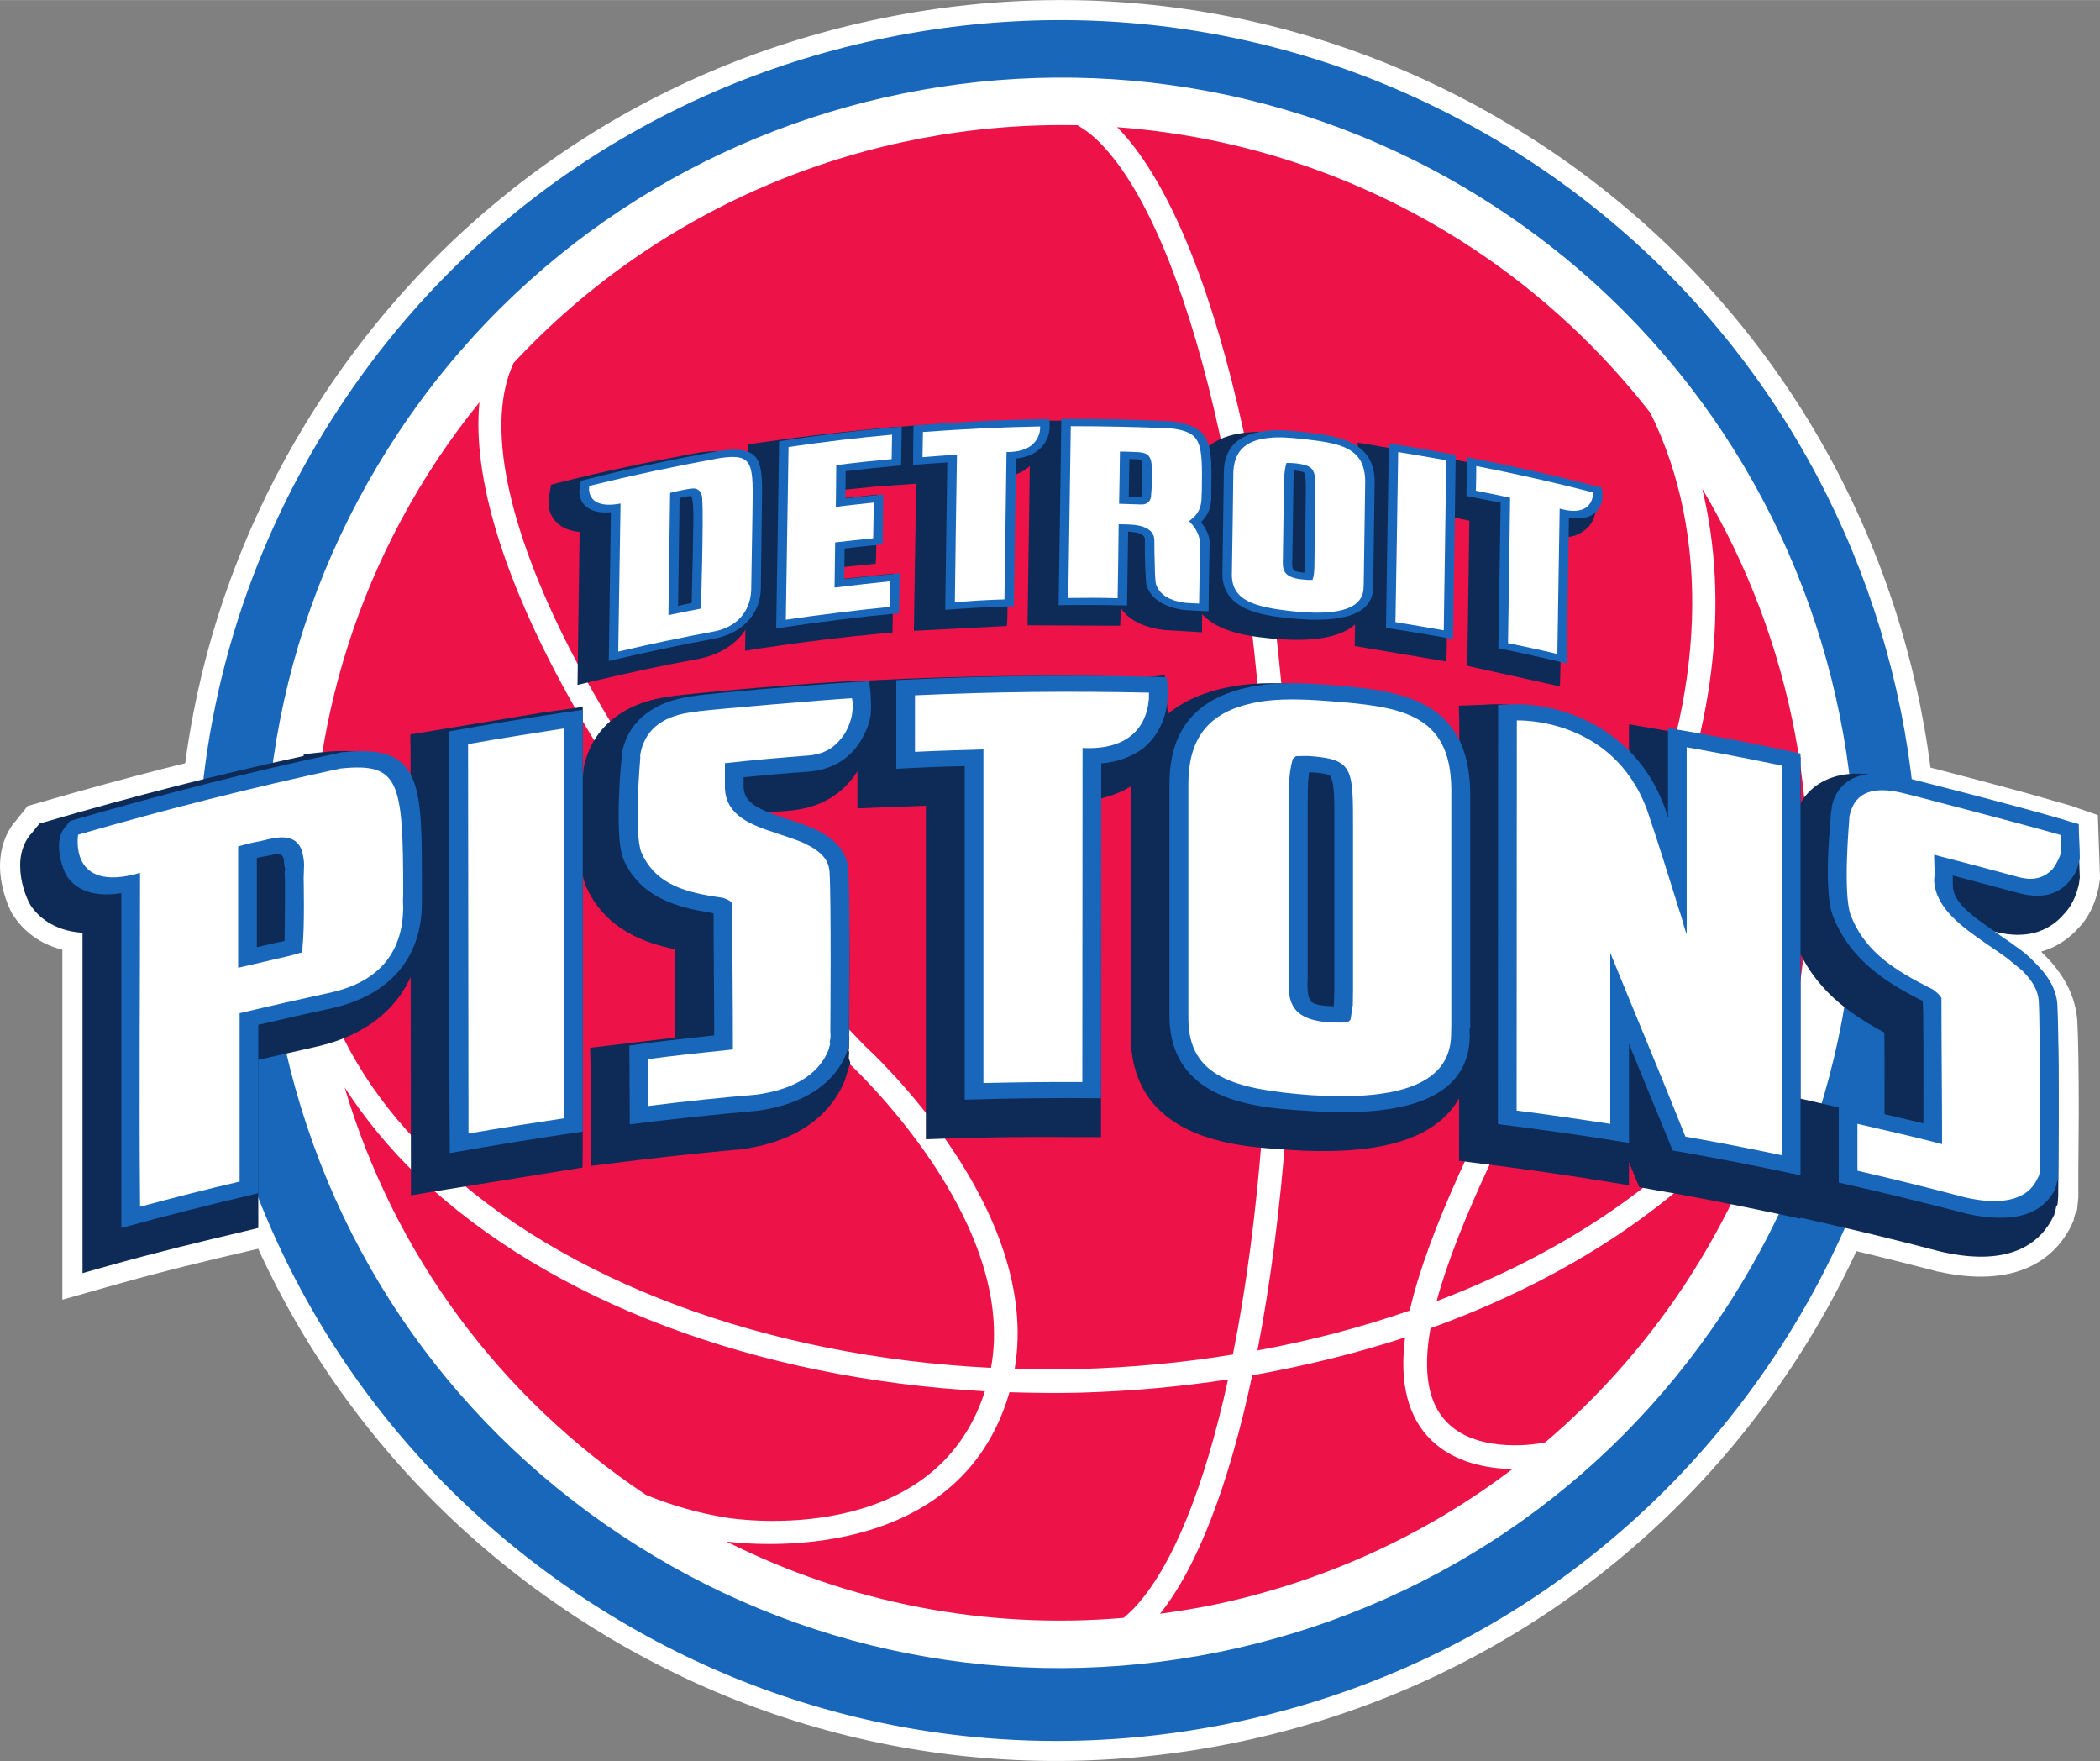
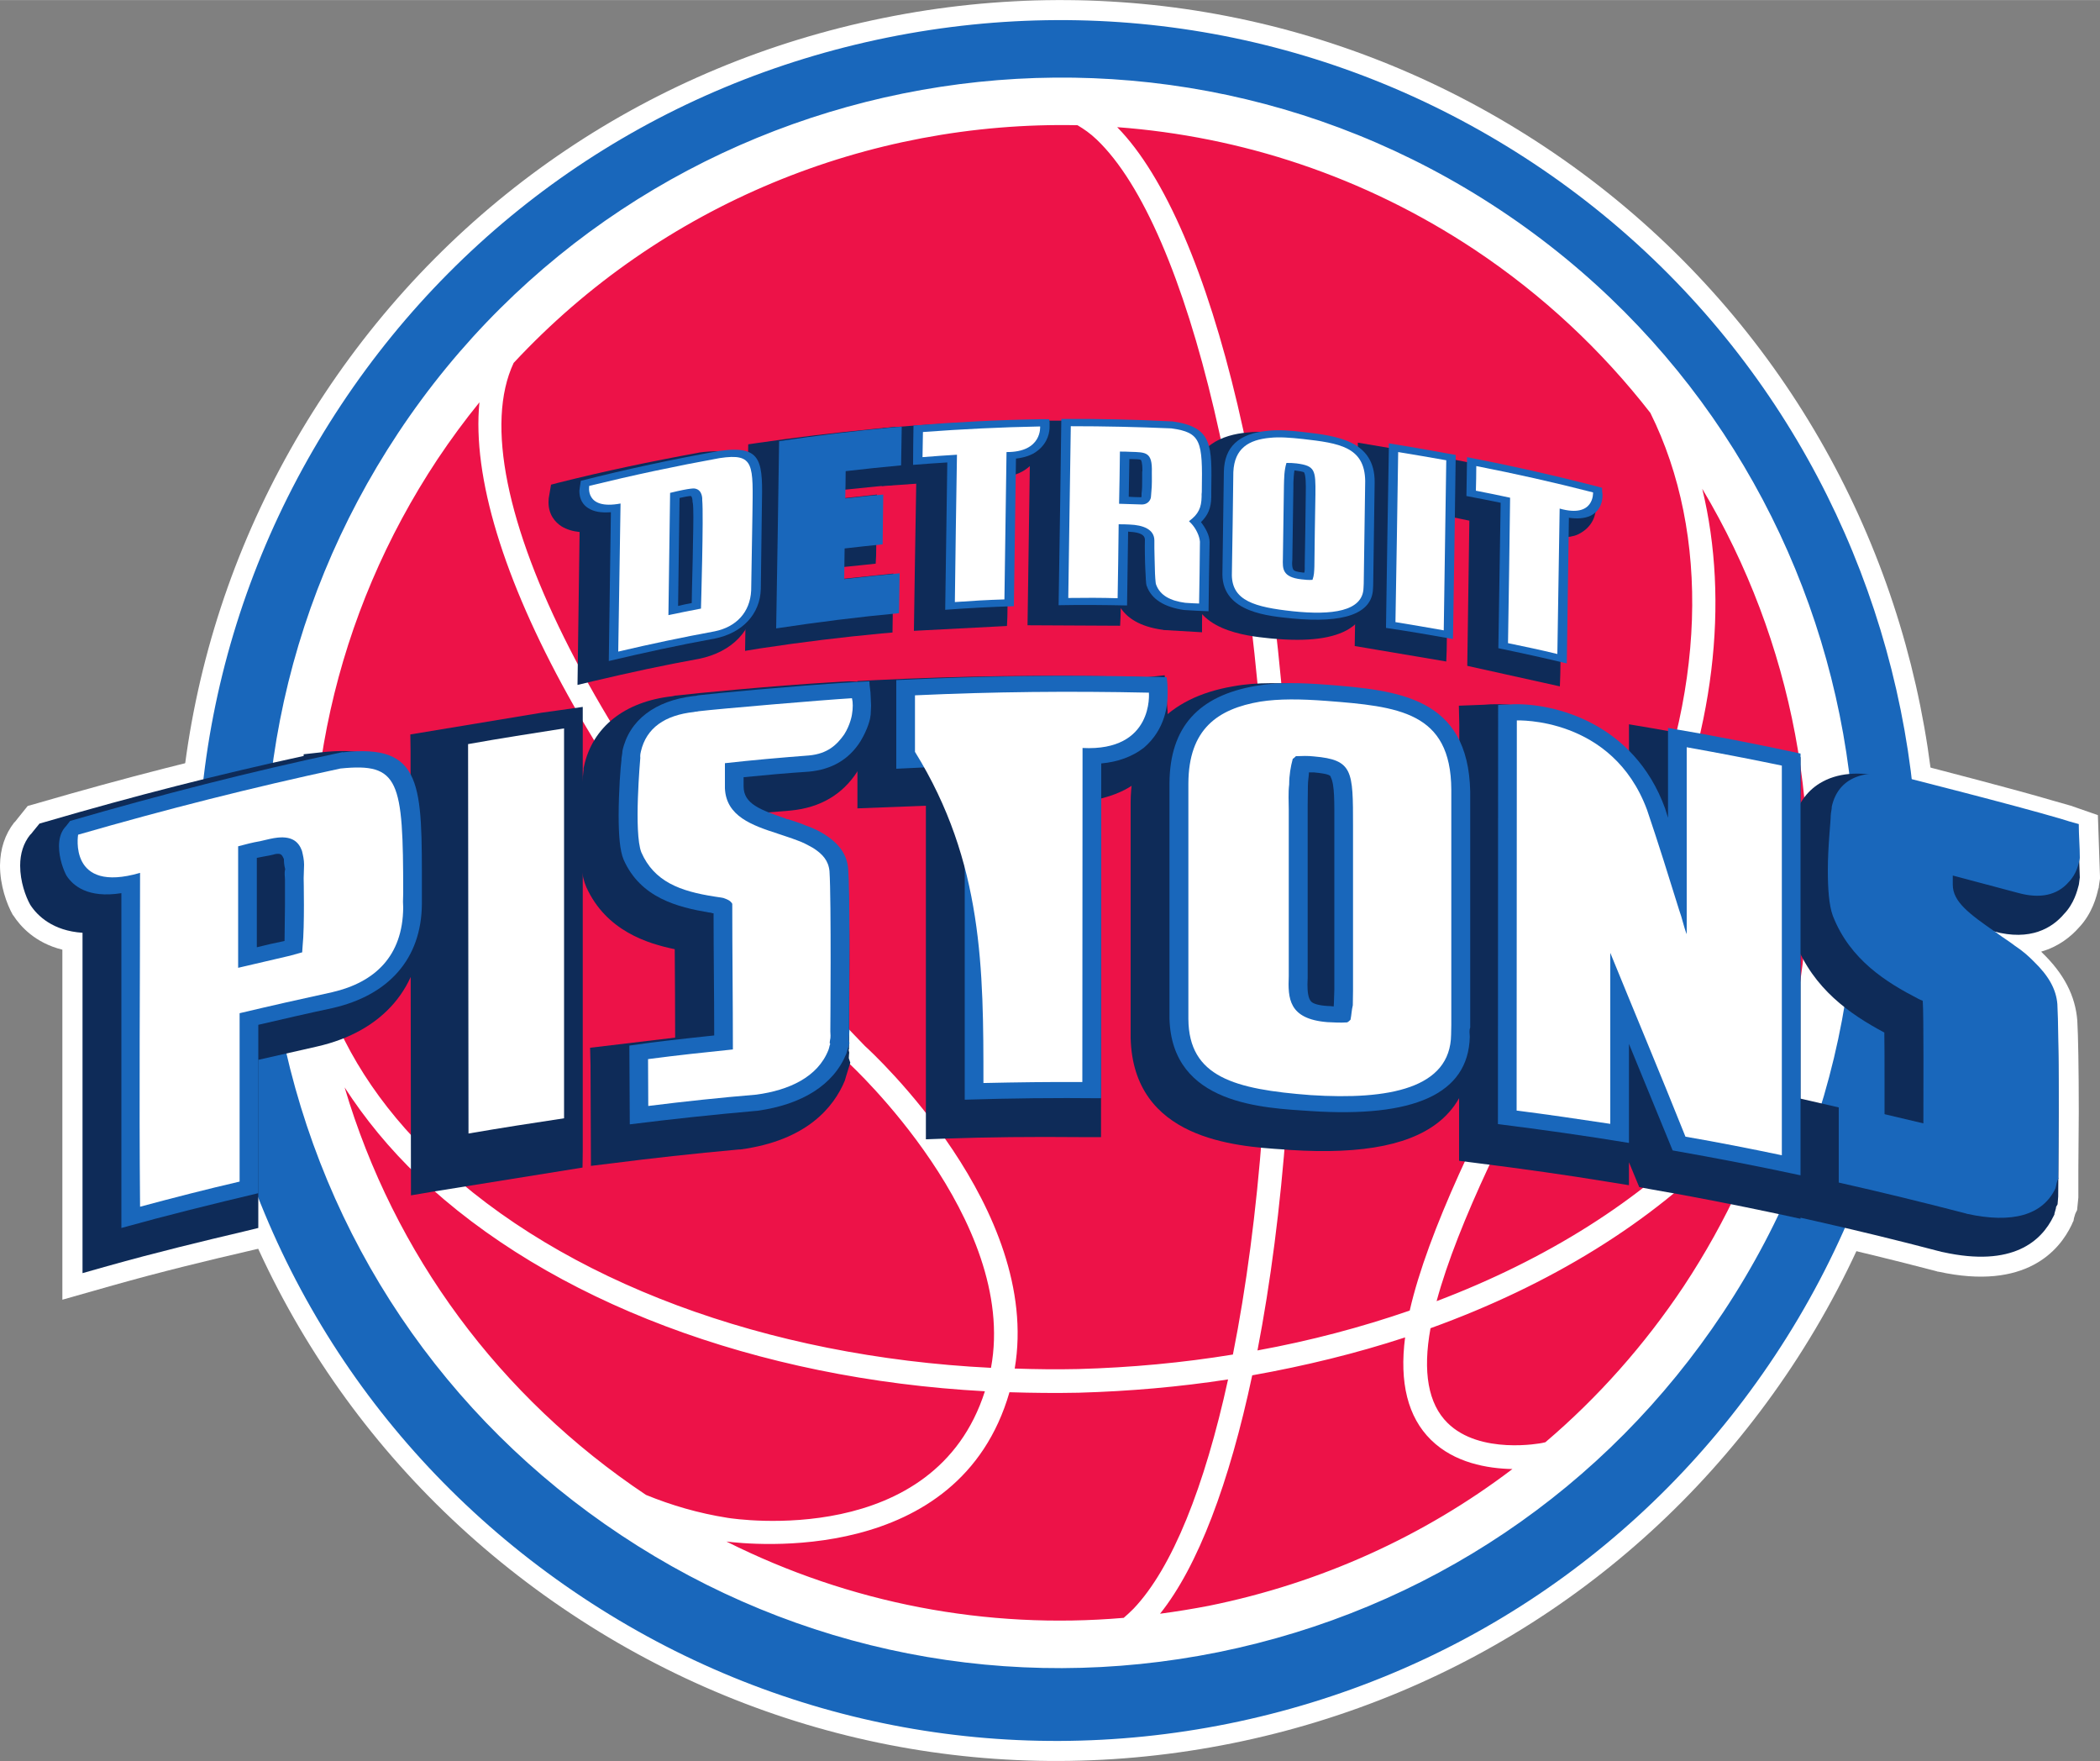
<svg xmlns="http://www.w3.org/2000/svg" version="1.0" width="916" height="768" viewBox="0 0 128.563 107.782" id="svg136157">
  <rect x="0" y="0" width="128.563" height="107.782" fill="#808080" stroke="none" />
  <defs id="defs136159" />
  <g transform="translate(-438.576,-267.043)" id="layer1">
    <path d="M 474.92,363.772 C 463.466,356.187 455.662,344.58 452.936,331.125 C 450.224,317.656 452.898,303.935 460.496,292.491 C 468.081,281.061 479.677,273.269 493.151,270.549 C 506.637,267.813 520.355,270.49 531.784,278.075 C 555.414,293.747 561.88,325.729 546.196,349.356 C 538.61,360.8 527.014,368.607 513.541,371.342 C 500.08,374.063 486.363,371.372 474.92,363.772 z M 492.662,268.139 C 478.546,270.992 466.397,279.154 458.452,291.13 C 450.494,303.121 447.678,317.493 450.532,331.613 C 453.386,345.719 461.563,357.873 473.558,365.827 C 485.54,373.782 499.913,376.591 514.029,373.738 C 528.145,370.884 540.295,362.707 548.253,350.716 C 564.67,325.95 557.895,292.446 533.134,276.019 C 521.164,268.079 506.791,265.27 492.662,268.139" id="path3200" style="fill:#ffffff;fill-opacity:1;fill-rule:evenodd;stroke:none" />
    <path d="M 512.834,366.522 C 512.834,366.522 512.834,366.522 512.834,366.522 L 512.834,366.522 L 512.834,366.522" id="path3202" style="fill:#ffffff;fill-opacity:1;fill-rule:evenodd;stroke:none" />
    <path d="M 542.686,346.443 L 542.686,346.443" id="path3204" style="fill:#ffffff;fill-opacity:1;fill-rule:evenodd;stroke:none" />
    <path d="M 565.827,323.836 C 565.814,323.851 565.814,323.851 565.814,323.851 L 565.866,323.792 C 565.853,323.806 565.84,323.821 565.827,323.836 z M 554.308,313.412 C 554.282,313.397 554.269,313.397 554.257,313.397 C 554.295,313.397 554.347,313.412 554.347,313.412 L 554.347,313.412 C 554.347,313.412 554.308,313.412 554.308,313.412 z M 549.345,313.93 L 549.345,313.93 C 548.24,314.61 547.481,315.689 547.173,317.049 C 547.173,317.049 547.121,317.271 547.121,317.271 C 547.121,317.271 547.108,317.419 547.108,317.449 L 547.108,317.478 L 547.057,317.951 L 547.044,317.981 L 546.993,318.735 C 546.993,318.75 546.864,321.456 546.864,321.456 L 546.864,321.485 C 546.864,323.2 547.006,324.294 547.34,325.152 C 548.497,328.139 550.721,329.824 552.714,330.963 C 552.714,331.746 552.727,333.033 552.727,333.033 C 552.727,333.033 552.714,333.506 552.714,333.935 C 552.521,333.89 552.2,333.816 552.2,333.816 C 552.187,333.816 547.533,332.722 547.533,332.722 L 547.533,335.768 L 547.533,342.54 L 549.423,342.969 C 552.032,343.56 554.411,344.137 557.124,344.846 C 557.124,344.846 557.213,344.876 557.213,344.876 L 557.252,344.876 C 562.6,346.044 564.657,343.575 565.403,342.008 C 565.403,341.993 565.519,341.756 565.519,341.756 C 565.519,341.756 565.544,341.608 565.544,341.608 C 565.557,341.564 565.609,341.372 565.622,341.342 C 565.622,341.327 565.737,341.106 565.737,341.106 L 565.814,340.337 L 565.814,338.607 C 565.814,338.607 565.84,335.117 565.84,335.117 C 565.84,332.412 565.801,330.386 565.75,329.514 C 565.634,327.991 564.927,326.631 563.59,325.344 C 563.577,325.329 563.552,325.3 563.539,325.285 C 564.632,324.975 565.377,324.339 565.827,323.836 C 566.676,322.949 566.933,321.884 567.023,321.485 L 567.061,321.367 L 567.074,321.249 L 567.139,320.82 L 567.139,320.702 L 567.01,316.931 L 565.352,316.355 L 564.207,316.029 C 561.906,315.349 557.432,314.196 555.439,313.678 L 555.439,313.678 C 555.439,313.678 555.259,313.634 555.156,313.604 C 554.784,313.516 554.527,313.442 554.449,313.427 C 554.424,313.427 554.295,313.397 554.244,313.397 C 552.277,312.969 550.631,313.146 549.345,313.93" id="path3206" style="fill:#ffffff;fill-opacity:1;fill-rule:evenodd;stroke:none" />
    <path d="M 553.691,315.778 L 553.768,315.793 C 553.768,315.793 553.845,315.334 553.909,314.935 C 553.807,315.32 553.691,315.778 553.691,315.778 z M 554.398,313.427 L 554.372,313.412 L 554.398,313.427 z M 553.909,314.935 C 554.089,314.225 554.308,313.412 554.308,313.412 L 554.154,313.383 C 554.154,313.383 554.025,314.225 553.909,314.935" id="path3208" style="fill:#ffffff;fill-opacity:1;fill-rule:evenodd;stroke:none" />
    <path d="M 554.334,313.412 C 554.372,313.412 554.398,313.412 554.411,313.427 C 554.411,313.427 554.257,314.092 554.102,314.743 C 554.141,314.447 554.154,314.403 554.179,314.151 C 554.038,314.861 553.832,315.807 553.832,315.807 L 553.858,315.807 L 553.858,315.807 C 553.871,315.807 553.948,315.837 553.948,315.837 C 553.948,315.837 554.025,315.334 554.077,314.891 C 554.257,314.196 554.437,313.427 554.437,313.427 C 554.449,313.427 554.449,313.427 554.449,313.427 C 554.449,313.427 554.449,313.427 554.437,313.427 L 554.437,313.427 L 554.334,313.397 L 554.334,313.412 z M 554.179,314.151 C 554.244,313.826 554.334,313.412 554.334,313.412 C 554.308,313.412 554.282,313.397 554.282,313.397 C 554.282,313.397 554.231,313.826 554.179,314.151" id="path3210" style="fill:#ffffff;fill-opacity:1;fill-rule:evenodd;stroke:none" />
    <path d="M 458.092,311.86 L 456.009,312.096 C 456.009,312.096 455.996,312.244 455.996,312.318 C 450.995,313.427 446.2,314.654 441.006,316.162 C 441.006,316.162 440.646,316.266 440.646,316.266 L 440.273,316.369 L 439.643,317.153 C 439.643,317.153 439.566,317.256 439.54,317.286 C 439.527,317.301 439.476,317.36 439.476,317.36 L 439.45,317.375 C 438.884,318.099 438.589,318.986 438.576,320.007 C 438.576,321.234 438.987,322.372 439.36,323.038 L 439.386,323.067 L 439.399,323.082 C 439.823,323.733 440.723,324.753 442.394,325.167 C 442.394,327.045 442.394,346.591 442.394,346.591 L 445.467,345.719 C 448.449,344.876 451.329,344.181 453.759,343.619 L 455.623,343.176 C 455.623,343.176 455.623,334.496 455.623,332.9 C 456.652,332.663 458.246,332.293 458.246,332.293 C 462.836,331.258 465.6,327.991 465.625,323.57 C 465.625,323.57 465.625,323.245 465.625,323.2 C 465.625,323.171 465.638,322.742 465.638,322.742 L 465.638,321.988 C 465.638,317.892 465.638,314.95 463.594,313.116 C 462.321,311.978 460.624,311.594 458.092,311.86" id="path3212" style="fill:#ffffff;fill-opacity:1;fill-rule:evenodd;stroke:none" />
    <path d="M 532.465,277.04 C 520.753,269.277 506.714,266.542 492.906,269.336 C 479.112,272.131 467.232,280.115 459.467,291.81 C 451.689,303.535 448.951,317.567 451.741,331.362 C 454.518,345.157 462.514,357.03 474.239,364.807 C 485.951,372.584 500.003,375.32 513.785,372.54 C 527.58,369.745 539.446,361.761 547.224,350.036 C 563.282,325.847 556.648,293.097 532.465,277.04" id="path3214" style="fill:#1967bb;fill-opacity:1;fill-rule:evenodd;stroke:none" />
    <path d="M 542.197,347.227 C 556.622,325.492 550.695,296.187 528.955,281.756 C 507.228,267.34 477.916,273.269 463.504,295.004 C 449.079,316.739 455.006,346.044 476.746,360.46 C 498.473,374.891 527.785,368.962 542.197,347.227" id="path3216" style="fill:#ed1248;fill-opacity:1;fill-rule:evenodd;stroke:none" />
    <path d="M 541.657,345.763 C 539.253,349.371 536.399,352.579 533.185,355.315 C 533.121,355.329 533.057,355.344 532.992,355.359 C 532.928,355.374 529.174,356.098 527.194,354.132 C 526.011,352.964 525.664,351.012 526.153,348.336 C 533.442,345.704 539.729,341.86 544.306,337.054 C 545.527,335.783 546.581,334.467 547.507,333.107 C 546.247,337.483 544.306,341.756 541.657,345.763 z M 512.589,365.325 C 511.587,365.517 510.597,365.679 509.594,365.812 C 511.908,362.929 513.836,357.813 515.238,351.219 C 518.478,350.642 521.614,349.874 524.597,348.898 C 524.237,351.663 524.764,353.777 526.178,355.167 C 527.618,356.586 529.65,356.926 531.167,356.956 C 525.754,361.066 519.442,363.935 512.589,365.325 z M 459.673,333.595 C 460.907,335.502 462.411,337.35 464.211,339.065 C 472.246,346.709 484.923,351.441 498.872,352.195 C 495.799,361.82 483.663,360.031 483.123,359.943 C 481.336,359.662 479.677,359.174 478.122,358.538 C 469.148,352.55 462.707,343.811 459.673,333.595 z M 465.368,295.137 C 466.178,293.925 467.027,292.771 467.927,291.663 C 467.027,300.785 475.718,316.842 490.528,332.101 C 490.669,332.234 500.929,341.697 499.245,350.761 C 485.514,350.081 473.056,345.482 465.214,338.015 C 461.756,334.733 459.416,331.037 458.233,327.148 C 456.562,315.941 459.056,304.659 465.368,295.137 z M 507.37,366.064 C 498.962,366.788 490.592,365.177 483.046,361.392 C 484.46,361.569 497.29,362.944 500.376,352.254 C 501.777,352.298 503.191,352.313 504.618,352.284 C 507.73,352.195 510.777,351.929 513.759,351.47 C 512.319,358.05 510.339,363.018 507.974,365.502 C 507.768,365.709 507.575,365.886 507.37,366.064 z M 504.541,274.703 C 504.94,274.94 505.326,275.206 505.711,275.576 C 511.381,280.973 515.713,299.366 516.241,320.302 C 516.511,331.377 515.688,341.756 514.055,349.947 C 510.982,350.45 507.82,350.746 504.58,350.835 C 503.281,350.864 501.996,350.849 500.697,350.805 C 502.356,341.047 491.994,331.48 491.531,331.066 C 475.525,314.565 466.525,296.704 470.022,289.252 C 479.073,279.524 491.749,274.437 504.541,274.703 z M 539.613,292.313 C 543.29,299.721 543.059,309.612 538.598,319.43 C 538.173,320.095 527.078,337.587 524.88,347.256 C 521.923,348.277 518.799,349.105 515.559,349.696 C 517.153,341.446 517.963,331.17 517.68,320.273 C 517.153,298.952 512.859,280.825 506.971,274.822 C 514.544,275.384 522.064,277.823 528.827,282.303 C 533.057,285.113 536.656,288.513 539.613,292.313 z M 548.638,328.08 C 547.443,330.874 545.643,333.55 543.264,336.064 C 539.022,340.514 533.237,344.137 526.526,346.68 C 529.123,337.054 539.755,320.302 539.87,320.125 C 543.56,312.008 544.46,303.861 542.789,296.956 C 548.356,306.286 550.438,317.345 548.638,328.08 z M 530.421,279.893 C 508.051,265.048 477.787,271.17 462.951,293.54 C 455.765,304.378 453.232,317.36 455.803,330.105 C 458.387,342.85 465.767,353.821 476.605,361.007 C 487.43,368.193 500.427,370.736 513.168,368.163 C 525.908,365.576 536.888,358.198 544.074,347.36 C 558.911,324.989 552.791,294.738 530.421,279.893" id="path3218" style="fill:#ffffff;fill-opacity:1;fill-rule:evenodd;stroke:none" />
    <path d="M 506.637,295.803 C 506.663,295.803 506.727,295.803 506.701,295.803 C 506.933,295.803 507.19,295.817 507.254,295.847 C 507.28,295.862 507.37,295.965 507.357,296.497 C 507.357,296.527 507.357,296.557 507.357,296.586 C 507.357,296.719 507.357,296.867 507.357,297 C 507.344,297.488 507.357,297.592 507.318,297.917 C 507.318,297.961 507.318,298.006 507.305,298.065 C 507.305,298.065 507.305,298.065 507.305,298.065 C 507.305,298.094 507.305,298.124 507.28,298.139 C 507.023,298.139 506.791,298.124 506.534,298.124 C 506.547,297.34 506.547,296.586 506.56,295.803 C 506.585,295.803 506.611,295.803 506.637,295.803" id="path3220" style="fill:#0e2b58;fill-opacity:1;fill-rule:evenodd;stroke:none" />
    <path d="M 502.394,292.786 L 501.662,292.786 L 501.482,305.31 L 507.151,305.339 L 507.177,304.777 C 507.177,304.777 507.19,304.363 507.19,304.26 C 507.575,304.837 508.321,305.398 509.787,305.591 L 509.825,305.605 L 509.902,305.605 L 512.165,305.738 L 512.165,305.132 L 512.229,300.904 C 512.229,300.416 511.998,300.002 511.779,299.676 C 512.114,299.233 512.319,298.76 512.332,298.153 L 512.345,297.651 C 512.384,294.886 512.397,293.378 509.35,292.934 L 509.298,292.934 L 509.195,292.919 C 506.958,292.816 504.734,292.771 502.394,292.786" id="path3222" style="fill:#0e2b58;fill-opacity:1;fill-rule:evenodd;stroke:none" />
    <path d="M 521.704,294.841 L 521.512,306.581 L 527.117,307.528 L 527.143,306.833 L 527.31,295.108 L 526.14,294.886 L 526.153,294.886 L 521.704,294.132 L 521.704,294.841" id="path3224" style="fill:#0e2b58;fill-opacity:1;fill-rule:evenodd;stroke:none" />
    <path d="M 501.674,292.786 L 501.096,292.801 C 498.499,292.845 496.018,292.964 493.279,293.185 L 492.611,293.245 L 492.559,296.793 C 492.559,296.793 494.063,296.69 494.668,296.645 C 494.642,297.739 494.526,305.65 494.526,305.65 L 500.222,305.354 L 500.247,304.822 C 500.247,304.822 500.363,296.867 500.376,296.202 C 500.8,296.083 501.199,295.921 501.482,295.684 C 502.291,295.078 502.433,294.28 502.433,293.866 C 502.433,293.806 502.433,293.777 502.433,293.777 C 502.433,293.762 502.407,293.274 502.407,293.274 L 502.369,292.727 L 501.674,292.786" id="path3226" style="fill:#0e2b58;fill-opacity:1;fill-rule:evenodd;stroke:none" />
    <path d="M 526.487,295.669 L 526.448,298.479 C 526.448,298.479 528.531,298.907 528.531,298.907 C 528.518,299.691 528.403,307.794 528.403,307.794 L 534.072,309.05 L 534.098,308.311 C 534.098,308.311 534.214,300.77 534.226,299.942 C 534.561,299.913 534.895,299.883 535.178,299.75 C 536.129,299.292 536.283,298.493 536.283,298.05 C 536.283,297.991 536.283,297.961 536.283,297.961 L 536.283,297.887 L 536.245,297.178 L 535.769,297.015 L 535.204,296.882 C 532.607,296.217 530.061,295.64 527.425,295.137 L 526.5,294.945 L 526.487,295.669" id="path3228" style="fill:#0e2b58;fill-opacity:1;fill-rule:evenodd;stroke:none" />
    <path d="M 492.546,293.245 L 491.955,293.304 C 489.538,293.54 487.327,293.806 484.987,294.147 L 484.383,294.235 L 484.19,306.877 L 485.09,306.729 C 487.725,306.33 490.168,306.034 492.546,305.812 L 493.215,305.753 L 493.266,302.146 C 493.266,302.146 490.837,302.397 489.872,302.5 C 489.872,302.175 489.872,302.057 489.885,301.776 C 490.541,301.717 492.186,301.539 492.186,301.539 L 492.212,301.037 L 492.264,297.311 C 492.264,297.311 490.631,297.488 489.937,297.562 C 489.949,297.311 489.949,297.266 489.949,297.045 C 490.785,296.956 493.331,296.704 493.331,296.704 L 493.343,296.202 L 493.395,293.171 L 492.546,293.245" id="path3230" style="fill:#0e2b58;fill-opacity:1;fill-rule:evenodd;stroke:none" />
    <path d="M 481.374,294.738 L 481.323,294.753 C 478.392,295.285 475.589,295.876 472.761,296.586 L 472.311,296.704 L 472.182,297.459 L 472.169,297.532 L 472.156,297.739 C 472.143,298.553 472.581,299.011 472.941,299.248 C 473.275,299.455 473.648,299.558 474.059,299.602 C 474.046,300.563 473.931,308.962 473.931,308.962 L 474.92,308.725 C 477.183,308.193 479.227,307.749 481.361,307.365 C 483.418,306.951 484.717,305.576 484.756,303.757 C 484.756,303.757 484.833,298.686 484.833,298.686 C 484.858,296.793 484.871,295.64 483.92,295.034 C 483.187,294.561 482.171,294.634 481.374,294.738" id="path3232" style="fill:#0e2b58;fill-opacity:1;fill-rule:evenodd;stroke:none" />
    <path d="M 514.942,293.511 C 514.942,293.511 514.942,293.511 514.942,293.511 L 514.942,293.511 z M 514.942,293.511 C 513.438,293.644 511.651,294.294 511.599,296.557 L 511.509,302.87 C 511.548,305.62 514.865,305.96 516.292,306.108 L 516.459,306.123 C 518.645,306.33 520.226,306.123 521.19,305.517 C 521.846,305.103 522.206,304.511 522.232,303.787 C 522.232,303.772 522.244,303.521 522.244,303.521 L 522.334,297.222 C 522.36,294.147 519.326,293.806 517.32,293.585 C 516.562,293.496 515.739,293.422 514.942,293.511" id="path3234" style="fill:#0e2b58;fill-opacity:1;fill-rule:evenodd;stroke:none" />
    <path d="M 507.781,295.137 C 507.807,295.137 507.884,295.137 507.858,295.137 C 508.077,295.137 508.347,295.152 508.411,295.182 C 508.437,295.196 508.514,295.315 508.514,295.832 C 508.514,295.862 508.514,295.891 508.501,295.921 C 508.501,296.069 508.501,296.202 508.501,296.335 C 508.501,296.823 508.501,296.926 508.462,297.252 C 508.462,297.296 508.462,297.34 508.462,297.385 C 508.462,297.399 508.462,297.399 508.462,297.399 C 508.462,297.429 508.462,297.459 508.437,297.473 C 508.167,297.473 507.935,297.459 507.678,297.444 C 507.691,296.66 507.704,295.921 507.717,295.137 C 507.73,295.137 507.755,295.137 507.781,295.137 z M 510.288,292.831 C 508.025,292.712 505.814,292.668 503.551,292.683 C 503.5,296.542 503.449,300.223 503.384,304.082 C 504.786,304.053 506.148,304.068 507.575,304.097 C 507.601,302.574 507.614,301.111 507.64,299.573 C 507.665,299.573 507.691,299.588 507.717,299.588 C 508.694,299.632 508.668,299.987 508.668,300.105 C 508.655,300.445 508.668,301.436 508.694,301.909 C 508.694,301.983 508.707,302.057 508.707,302.131 C 508.732,302.781 508.758,302.87 508.784,302.914 C 509.067,303.713 509.851,304.201 511.072,304.378 C 511.085,304.378 511.098,304.363 511.098,304.378 C 511.587,304.408 512.075,304.437 512.564,304.452 C 512.576,303.018 512.602,301.658 512.628,300.223 C 512.628,299.809 512.384,299.366 512.101,298.996 C 512.525,298.582 512.718,298.139 512.731,297.473 C 512.731,297.429 512.731,297.37 512.731,297.325 C 512.731,297.252 512.731,297.178 512.731,297.104 C 512.769,294.294 512.834,293.185 510.352,292.831 C 510.352,292.831 510.339,292.831 510.327,292.831 C 510.314,292.831 510.301,292.831 510.288,292.831" id="path3236" style="fill:#1967bb;fill-opacity:1;fill-rule:evenodd;stroke:none" />
    <path d="M 527.117,294.782 C 525.921,294.561 524.79,294.368 523.607,294.176 C 523.543,298.006 523.479,301.643 523.427,305.472 C 524.816,305.679 526.14,305.901 527.528,306.152 C 527.593,302.353 527.644,298.7 527.695,294.886 C 527.503,294.856 527.31,294.812 527.117,294.782" id="path3238" style="fill:#1967bb;fill-opacity:1;fill-rule:evenodd;stroke:none" />
    <path d="M 502.253,292.698 C 499.605,292.742 497.123,292.875 494.501,293.082 C 494.488,293.895 494.475,294.679 494.475,295.492 C 495.182,295.433 495.863,295.389 496.57,295.344 C 496.532,298.405 496.48,301.303 496.442,304.363 C 497.83,304.26 499.219,304.186 500.646,304.142 C 500.684,301.096 500.736,298.168 500.774,295.108 C 501.289,295.048 501.752,294.901 502.086,294.634 C 502.767,294.117 502.831,293.422 502.831,293.185 C 502.831,293.156 502.831,293.141 502.831,293.112 C 502.831,292.978 502.844,292.845 502.806,292.698 C 502.613,292.698 502.42,292.698 502.253,292.698" id="path3240" style="fill:#1967bb;fill-opacity:1;fill-rule:evenodd;stroke:none" />
    <path d="M 536.103,296.749 C 533.494,296.083 531,295.522 528.39,295.019 C 528.377,295.817 528.364,296.586 528.351,297.399 C 529.058,297.532 529.727,297.666 530.447,297.813 C 530.395,300.83 530.357,303.698 530.305,306.714 C 531.732,307.01 533.082,307.306 534.496,307.646 C 534.535,304.63 534.586,301.746 534.625,298.73 C 535.139,298.804 535.576,298.774 535.936,298.612 C 536.618,298.286 536.682,297.621 536.682,297.385 C 536.682,297.355 536.682,297.34 536.682,297.311 C 536.656,297.163 536.656,297.03 536.656,296.897 C 536.463,296.837 536.296,296.808 536.103,296.749" id="path3242" style="fill:#1967bb;fill-opacity:1;fill-rule:evenodd;stroke:none" />
    <path d="M 493.189,293.2 C 490.862,293.422 488.638,293.688 486.273,294.043 C 486.221,297.917 486.157,301.628 486.093,305.502 C 488.625,305.117 491.094,304.807 493.613,304.57 C 493.626,303.742 493.639,302.959 493.652,302.131 C 492.521,302.234 491.428,302.353 490.258,302.486 C 490.271,301.865 490.271,301.244 490.284,300.608 C 491.094,300.519 491.839,300.43 492.611,300.356 C 492.624,299.321 492.636,298.331 492.649,297.311 C 491.878,297.37 491.132,297.459 490.322,297.547 C 490.335,296.985 490.348,296.438 490.348,295.876 C 491.518,295.743 492.611,295.625 493.742,295.522 C 493.755,294.723 493.768,293.954 493.781,293.156 C 493.588,293.171 493.382,293.185 493.189,293.2" id="path3244" style="fill:#1967bb;fill-opacity:1;fill-rule:evenodd;stroke:none" />
    <path d="M 480.809,297.385 C 480.809,297.385 480.821,297.385 480.821,297.385 C 480.821,297.385 480.809,297.385 480.809,297.385 z M 480.873,297.399 C 480.937,297.429 480.976,297.606 480.976,297.754 C 480.976,297.754 480.976,297.769 480.976,297.784 C 480.976,297.784 480.989,297.799 480.989,297.813 C 481.04,298.109 481.027,299.055 481.001,300.223 C 480.989,301.451 480.937,302.84 480.924,303.949 C 480.629,304.009 480.372,304.053 480.089,304.127 C 480.114,301.879 480.153,299.75 480.179,297.518 C 480.641,297.414 480.809,297.399 480.873,297.399 z M 482.647,294.634 C 479.754,295.152 476.99,295.743 474.136,296.468 C 474.111,296.601 474.098,296.734 474.072,296.867 C 474.072,296.882 474.059,296.971 474.046,297.074 C 474.046,297.355 474.098,297.828 474.586,298.139 C 474.933,298.36 475.358,298.434 475.975,298.39 C 475.936,301.465 475.885,304.423 475.846,307.498 C 478.045,306.98 480.14,306.522 482.339,306.123 C 484.023,305.783 485.115,304.63 485.154,303.077 C 485.167,301.391 485.205,299.78 485.218,298.109 C 485.27,295.344 485.308,294.265 482.66,294.634 C 482.66,294.634 482.66,294.634 482.647,294.634 C 482.66,294.634 482.647,294.634 482.647,294.634" id="path3246" style="fill:#1967bb;fill-opacity:1;fill-rule:evenodd;stroke:none" />
    <path d="M 517.938,295.847 C 518.388,295.906 518.426,295.95 518.426,295.98 C 518.516,296.172 518.529,296.675 518.516,297.237 C 518.503,298.73 518.478,300.149 518.452,301.643 C 518.452,301.805 518.465,301.953 518.426,302.086 C 518.375,302.086 518.31,302.086 518.259,302.072 C 518.002,302.042 517.848,301.998 517.783,301.939 C 517.693,301.85 517.68,301.672 517.68,301.495 C 517.68,301.421 517.693,301.362 517.693,301.318 C 517.693,301.318 517.693,301.303 517.693,301.288 C 517.719,299.78 517.732,298.346 517.758,296.837 C 517.758,296.749 517.758,296.66 517.758,296.571 C 517.77,296.32 517.783,296.069 517.822,295.832 C 517.86,295.832 517.899,295.847 517.938,295.847 z M 516.189,293.407 C 514.402,293.57 513.541,294.398 513.502,295.891 C 513.476,298.035 513.438,300.061 513.412,302.205 C 513.438,304.556 516.305,304.748 517.706,304.896 C 520.83,305.191 522.553,304.615 522.63,303.107 C 522.63,303.018 522.643,302.929 522.643,302.855 C 522.669,300.726 522.707,298.686 522.733,296.557 C 522.746,294.013 520.445,293.718 518.349,293.481 C 517.578,293.392 516.87,293.333 516.189,293.407" id="path3248" style="fill:#1967bb;fill-opacity:1;fill-rule:evenodd;stroke:none" />
    <path d="M 509.041,297.414 C 509.041,297.636 508.848,297.917 508.488,297.917 C 508.025,297.902 507.55,297.887 507.087,297.873 C 507.113,296.793 507.125,295.758 507.138,294.679 C 507.331,294.679 507.563,294.679 507.781,294.694 C 508.732,294.723 509.131,294.694 509.092,295.95 C 509.105,296.897 509.08,296.882 509.041,297.414 z M 510.288,293.259 C 508.218,293.171 506.2,293.126 504.13,293.126 C 504.078,296.675 504.027,300.076 503.976,303.639 C 505.017,303.624 505.994,303.624 506.997,303.654 C 507.023,302.116 507.048,300.667 507.061,299.129 C 507.293,299.129 507.498,299.129 507.717,299.144 C 508.565,299.174 509.247,299.44 509.247,300.12 C 509.234,300.549 509.285,301.983 509.285,302.131 C 509.285,302.131 509.311,302.722 509.35,302.811 C 509.594,303.491 510.237,303.816 511.137,303.935 C 511.432,303.964 511.702,303.964 511.985,303.979 C 512.011,302.707 512.024,301.48 512.037,300.194 C 512.011,299.854 511.805,299.395 511.497,299.07 C 511.458,299.026 511.407,298.996 511.368,298.937 C 511.959,298.508 512.127,298.094 512.139,297.444 C 512.139,297.385 512.139,297.34 512.139,297.281 C 512.152,297.207 512.152,297.133 512.152,297.059 C 512.204,294.043 512.114,293.511 510.288,293.259" id="path3250" style="fill:#ffffff;fill-opacity:1;fill-rule:evenodd;stroke:none" />
    <path d="M 526.963,305.62 C 527.014,302.101 527.066,298.73 527.117,295.211 C 526.114,295.034 525.176,294.871 524.173,294.708 C 524.121,298.227 524.07,301.598 524.006,305.117 C 525.009,305.28 525.96,305.443 526.963,305.62" id="path3252" style="fill:#ffffff;fill-opacity:1;fill-rule:evenodd;stroke:none" />
    <path d="M 502.253,293.141 C 499.823,293.185 497.509,293.304 495.079,293.481 C 495.066,293.999 495.066,294.501 495.053,295.019 C 495.773,294.96 496.442,294.915 497.162,294.871 C 497.11,297.917 497.072,300.83 497.033,303.89 C 498.062,303.816 499.026,303.757 500.067,303.728 C 500.106,300.667 500.157,297.754 500.196,294.708 C 502.394,294.723 502.253,293.141 502.253,293.141" id="path3254" style="fill:#ffffff;fill-opacity:1;fill-rule:evenodd;stroke:none" />
    <path d="M 536.103,297.178 C 533.687,296.557 531.372,296.039 528.955,295.566 C 528.955,296.069 528.943,296.571 528.93,297.074 C 529.65,297.207 530.318,297.355 531.025,297.503 C 530.987,300.519 530.948,303.388 530.897,306.404 C 531.899,306.611 532.889,306.818 533.918,307.069 C 533.969,304.053 534.008,301.184 534.059,298.168 C 536.206,298.774 536.103,297.178 536.103,297.178" id="path3256" style="fill:#ffffff;fill-opacity:1;fill-rule:evenodd;stroke:none" />
-     <path d="M 493.189,293.644 C 491.055,293.836 488.985,294.087 486.851,294.398 C 486.8,297.976 486.735,301.391 486.684,304.97 C 487.79,304.807 488.78,304.674 489.885,304.541 C 490.952,304.408 491.968,304.289 493.035,304.186 C 493.048,303.668 493.048,303.151 493.061,302.619 C 491.929,302.737 490.837,302.855 489.667,303.003 C 489.679,302.057 489.692,301.184 489.705,300.238 C 490.489,300.149 491.261,300.061 492.032,299.987 C 492.045,299.248 492.058,298.538 492.071,297.799 C 491.286,297.887 490.515,297.961 489.744,298.065 C 489.757,297.207 489.769,296.364 489.769,295.507 C 490.939,295.359 492.032,295.241 493.164,295.137 C 493.176,294.634 493.176,294.147 493.189,293.644" id="path3258" style="fill:#ffffff;fill-opacity:1;fill-rule:evenodd;stroke:none" />
    <path d="M 481.49,304.289 C 480.809,304.423 480.179,304.541 479.497,304.689 C 479.536,302.16 479.562,299.735 479.6,297.207 C 480.911,296.882 481.104,296.941 481.104,296.941 C 481.619,297.015 481.567,297.651 481.567,297.651 C 481.657,298.567 481.49,304.289 481.49,304.289 z M 482.634,295.078 C 479.947,295.566 477.376,296.113 474.65,296.778 C 474.65,296.778 474.355,298.272 476.566,297.858 L 476.566,297.858 C 476.515,300.918 476.476,303.846 476.425,306.921 C 478.443,306.448 480.333,306.049 482.339,305.679 C 483.637,305.413 484.498,304.526 484.563,303.181 C 484.588,301.613 484.614,300.105 484.64,298.538 C 484.678,295.477 484.794,294.753 482.634,295.078" id="path3260" style="fill:#ffffff;fill-opacity:1;fill-rule:evenodd;stroke:none" />
    <path d="M 519.043,301.717 C 519.03,302.012 519.03,302.249 518.927,302.53 C 518.709,302.545 518.478,302.53 518.259,302.5 C 517.05,302.367 517.102,301.82 517.115,301.229 C 517.14,299.721 517.153,298.286 517.179,296.778 C 517.192,296.29 517.192,295.832 517.333,295.374 C 517.552,295.374 517.719,295.374 517.95,295.403 C 519.095,295.551 519.12,295.817 519.107,297.296 C 519.082,298.789 519.056,300.209 519.043,301.717 z M 518.349,293.91 C 517.539,293.821 516.883,293.777 516.331,293.836 C 515.032,293.954 514.145,294.472 514.081,295.936 C 514.055,298.079 514.029,300.105 513.991,302.249 C 514.016,303.802 515.379,304.201 517.719,304.452 C 520.11,304.703 522.013,304.467 522.052,303.018 C 522.052,302.929 522.064,302.84 522.064,302.767 C 522.09,300.637 522.129,298.597 522.154,296.483 C 522.129,294.383 520.547,294.161 518.349,293.91" id="path3262" style="fill:#ffffff;fill-opacity:1;fill-rule:evenodd;stroke:none" />
    <path d="M 472.902,310.499 L 471.732,310.662 L 471.732,310.662 L 463.697,311.993 L 463.71,312.998 L 463.71,320.406 L 463.735,340.204 L 465.137,339.967 L 474.239,338.503 L 474.252,337.498 L 474.252,310.307 L 472.902,310.499" id="path3264" style="fill:#0e2b58;fill-opacity:1;fill-rule:evenodd;stroke:none" />
    <path d="M 487.185,317.656 C 487.185,317.656 487.198,317.67 487.198,317.67 C 487.198,317.67 487.134,317.641 487.121,317.641 C 487.147,317.641 487.16,317.656 487.185,317.656 z M 487.121,317.641 C 487.121,317.641 487.121,317.641 487.121,317.641 C 487.121,317.641 487.121,317.641 487.121,317.641 z M 488.162,331.968 C 488.162,331.968 488.175,331.983 488.175,331.998 C 488.175,331.998 488.175,331.998 488.175,331.998 C 488.175,331.998 488.162,331.968 488.162,331.968 z M 488.432,331.273 C 488.394,331.288 488.227,331.347 488.227,331.362 C 488.214,331.332 488.201,331.273 488.201,331.273 C 488.201,331.273 488.394,331.273 488.432,331.273 z M 490.001,308.769 L 489.499,308.799 C 485.81,309.021 481.079,309.479 479.973,309.612 L 479.922,309.612 L 479.793,309.642 L 479.716,309.657 C 476.81,309.982 474.843,311.549 474.329,313.944 L 474.303,314.048 C 474.303,314.048 474.303,314.151 474.303,314.166 C 474.303,314.166 474.29,314.27 474.29,314.27 C 474.29,314.27 474.278,314.403 474.265,314.521 L 474.252,314.521 C 474.175,315.083 474.072,316.665 474.072,318.158 C 474.072,319.74 474.188,320.687 474.47,321.337 C 475.692,324.028 478.237,324.797 479.883,325.137 C 479.896,326.202 479.909,329.469 479.909,330.549 C 478.559,330.711 474.702,331.17 474.702,331.17 L 474.728,332.219 L 474.753,338.4 L 476.09,338.237 C 478.52,337.927 480.899,337.661 483.83,337.394 L 483.907,337.394 C 487.982,336.847 489.628,334.792 490.297,333.181 L 490.309,333.136 L 490.387,332.87 L 490.631,332.086 C 490.631,332.086 490.579,331.939 490.541,331.806 C 490.541,331.687 490.567,331.465 490.567,331.465 C 490.567,331.465 490.541,331.377 490.528,331.273 C 490.528,331.273 490.554,331.273 490.554,331.273 L 490.579,326.024 C 490.579,323.274 490.554,321.988 490.489,321.308 C 490.399,320.081 489.757,319.09 488.522,318.306 C 488.085,318.04 487.674,317.848 487.185,317.656 C 487.172,317.656 486.954,317.582 486.71,317.493 L 486.71,317.478 L 485.9,317.212 C 485.63,317.123 485.205,316.976 484.845,316.828 C 485.913,316.739 486.992,316.65 486.992,316.65 C 488.792,316.473 490.155,315.674 491.068,314.255 C 491.556,313.457 491.865,312.569 491.865,312.037 L 491.878,311.948 L 491.904,311.416 L 491.878,310.825 L 491.826,310.219 L 491.685,308.784 L 490.554,308.74 L 490.001,308.769" id="path3266" style="fill:#0e2b58;fill-opacity:1;fill-rule:evenodd;stroke:none" />
    <path d="M 514.055,309.05 C 514.055,309.05 514.055,309.036 514.068,309.036 L 514.055,309.05 z M 514.055,309.05 C 509.992,309.745 507.82,312.2 507.794,316.148 L 507.794,330.564 C 507.948,336.773 514.171,337.202 517.166,337.394 L 517.539,337.424 C 522.103,337.72 525.176,337.084 526.924,335.487 C 527.965,334.526 528.518,333.269 528.557,331.732 C 528.557,331.672 528.544,331.436 528.544,331.436 L 528.544,331.347 C 528.544,331.347 528.544,331.377 528.531,331.377 L 528.583,331.125 L 528.583,316.695 C 528.441,309.701 522.797,309.272 518.67,308.947 C 517.166,308.843 515.572,308.769 514.055,309.05" id="path3268" style="fill:#0e2b58;fill-opacity:1;fill-rule:evenodd;stroke:none" />
    <path d="M 529.984,310.145 L 529.868,310.145 L 529.431,310.174 L 527.888,310.233 L 527.914,311.372 L 527.901,338.089 L 528.943,338.222 C 531.887,338.592 534.496,338.962 536.926,339.361 L 538.302,339.583 L 538.302,338.178 C 538.392,338.4 538.932,339.701 538.932,339.701 L 539.575,339.819 C 542.313,340.292 544.859,340.795 547.366,341.327 L 548.805,341.638 L 548.805,313.383 L 547.867,313.19 C 544.807,312.54 542.21,312.037 539.703,311.608 L 538.302,311.372 C 538.302,311.372 538.302,313.457 538.302,313.737 C 535.744,310.869 532.144,310.085 529.984,310.145" id="path3270" style="fill:#0e2b58;fill-opacity:1;fill-rule:evenodd;stroke:none" />
    <path d="M 561.43,325.137 C 561.43,325.152 561.469,325.167 561.469,325.167 L 561.405,325.137 C 561.417,325.137 561.417,325.137 561.43,325.137 z M 554.154,314.625 C 554.167,314.625 554.179,314.625 554.192,314.625 L 554.102,314.61 C 554.102,314.61 554.128,314.61 554.154,314.625 z M 554.025,314.61 C 554.051,314.61 554.064,314.61 554.089,314.61 C 554.064,314.61 554.025,314.595 554.025,314.595 L 554.025,314.61 z M 563.526,320.702 C 563.526,320.702 563.526,320.716 563.526,320.716 C 563.526,320.761 563.513,320.82 563.513,320.82 C 563.513,320.82 563.513,320.761 563.526,320.702 z M 549.988,314.979 C 549.165,315.482 548.6,316.295 548.368,317.33 L 548.343,317.434 C 548.343,317.434 548.343,317.537 548.343,317.567 C 548.343,317.567 548.33,317.656 548.33,317.656 C 548.33,317.656 548.291,317.951 548.278,318.055 L 548.266,318.055 L 548.227,318.809 L 548.098,321.485 C 548.098,323.023 548.214,324.013 548.484,324.708 C 549.59,327.562 551.827,329.115 553.935,330.238 C 553.948,330.904 553.948,331.939 553.948,333.033 C 553.948,333.905 553.948,334.763 553.948,335.487 C 552.958,335.251 551.917,334.999 551.917,334.999 L 548.767,334.275 L 548.767,335.768 L 548.767,341.564 L 549.693,341.771 C 552.302,342.362 554.694,342.939 557.445,343.664 L 557.522,343.678 C 561.803,344.625 563.564,342.998 564.297,341.475 L 564.349,341.372 L 564.349,341.327 L 564.439,341.002 L 564.452,340.913 L 564.4,341.002 L 564.542,340.751 L 564.58,340.278 L 564.593,338.607 L 564.606,335.117 C 564.606,332.486 564.58,330.416 564.529,329.602 C 564.426,328.405 563.847,327.296 562.729,326.231 C 562.42,325.906 562.022,325.551 561.43,325.137 C 561.353,325.093 560.89,324.768 560.89,324.768 L 560.44,324.442 C 560.402,324.413 560.299,324.354 560.299,324.354 L 560.222,324.294 C 559.939,324.102 559.656,323.91 559.386,323.703 C 559.9,323.851 560.62,324.043 560.62,324.043 C 562.896,324.664 564.22,323.821 564.927,322.993 C 565.557,322.343 565.75,321.544 565.84,321.204 L 565.853,321.13 C 565.853,321.13 565.853,321.13 565.853,321.13 C 565.853,321.101 565.904,320.746 565.904,320.746 L 565.801,317.818 L 564.979,317.523 L 563.873,317.197 C 561.045,316.384 554.758,314.772 554.154,314.625 C 554.128,314.61 554.102,314.625 554.089,314.61 C 554.154,314.625 554.295,314.669 554.295,314.669 C 554.295,314.669 553.897,315.896 553.704,316.473 C 553.807,315.881 554.025,314.61 554.025,314.61 C 552.392,314.225 551.03,314.344 549.988,314.979" id="path3272" style="fill:#0e2b58;fill-opacity:1;fill-rule:evenodd;stroke:none" />
    <path d="M 507.717,308.459 C 507.717,308.459 507.73,308.459 507.743,308.459 L 507.717,308.459 L 507.717,308.459 z M 508.797,308.489 L 507.717,308.459 C 502.42,308.341 497.342,308.415 492.199,308.666 L 491.068,308.725 L 491.068,316.517 C 491.068,316.517 494.038,316.399 495.259,316.355 C 495.259,318.543 495.259,336.773 495.259,336.773 L 496.48,336.729 C 499.039,336.64 501.674,336.611 504.786,336.64 L 505.981,336.64 C 505.981,336.64 505.994,317.463 505.994,315.911 C 506.791,315.704 507.537,315.408 508.154,314.92 C 509.864,313.471 510.044,311.549 510.057,310.78 L 510.057,310.573 L 509.877,308.37 L 508.797,308.489" id="path3274" style="fill:#0e2b58;fill-opacity:1;fill-rule:evenodd;stroke:none" />
    <path d="M 458.233,313.087 L 457.166,313.205 C 457.166,313.205 457.166,313.294 457.166,313.309 C 451.933,314.447 446.868,315.734 441.353,317.345 L 440.993,317.449 L 440.607,317.922 L 440.478,318.084 L 440.414,318.144 C 440.016,318.646 439.81,319.282 439.81,320.021 C 439.81,320.997 440.144,321.914 440.427,322.417 C 440.864,323.097 441.816,324.013 443.628,324.132 C 443.628,326.29 443.628,344.965 443.628,344.965 L 445.145,344.536 C 448.141,343.693 451.033,342.998 453.476,342.422 L 454.389,342.2 C 454.389,342.2 454.389,333.476 454.389,331.909 C 455.546,331.643 457.976,331.096 457.976,331.096 C 462.038,330.179 464.378,327.429 464.404,323.57 L 464.404,323.185 L 464.404,322.712 C 464.404,322.712 464.404,322.106 464.404,321.988 C 464.404,317.922 464.365,315.453 462.784,314.033 C 461.781,313.146 460.38,312.85 458.233,313.087" id="path3276" style="fill:#0e2b58;fill-opacity:1;fill-rule:evenodd;stroke:none" />
-     <path d="M 473.108,310.647 C 470.742,311.002 468.454,311.387 466.088,311.801 C 466.088,320.524 466.05,328.893 466.114,337.616 C 468.865,337.128 471.514,336.7 474.252,336.3 C 474.252,327.577 474.252,319.208 474.252,310.485 C 473.866,310.544 473.493,310.588 473.108,310.647" id="path3278" style="fill:#1967bb;fill-opacity:1;fill-rule:evenodd;stroke:none" />
    <path d="M 481.31,309.598 C 481.22,309.627 481.13,309.642 481.04,309.642 C 478.674,309.923 477.093,311.12 476.682,312.998 C 476.682,313.19 476.617,313.383 476.617,313.575 C 476.617,313.545 476.63,313.53 476.63,313.486 C 476.566,313.959 476.45,315.482 476.45,316.961 C 476.45,318.084 476.515,319.105 476.759,319.667 C 477.8,322.003 480.063,322.564 481.979,322.89 C 482.043,322.89 482.107,322.905 482.159,322.919 C 482.159,322.949 482.3,322.934 482.261,322.934 C 482.261,325.462 482.3,327.887 482.3,330.416 C 480.513,330.608 478.829,330.785 477.106,331.037 C 477.106,332.648 477.132,334.23 477.132,335.857 C 479.754,335.531 482.223,335.265 484.91,335.029 C 484.923,335.029 484.935,335.029 484.935,335.029 C 487.687,334.644 489.602,333.447 490.387,331.539 C 490.451,331.332 490.515,331.125 490.579,330.889 C 490.579,330.844 490.554,330.815 490.554,330.785 C 490.554,330.741 490.528,330.697 490.528,330.652 C 490.528,330.519 490.567,330.386 490.567,330.283 C 490.567,330.15 490.605,330.046 490.541,329.943 C 490.541,329.987 490.554,330.031 490.554,330.076 C 490.554,329.957 490.554,329.869 490.554,329.75 C 490.554,327.813 490.579,326.231 490.579,324.841 C 490.579,322.402 490.554,320.909 490.502,320.214 C 490.425,319.341 489.962,318.691 489.062,318.114 C 488.754,317.922 488.42,317.744 487.905,317.567 C 487.584,317.419 487.211,317.316 486.825,317.183 C 486.787,317.183 486.71,317.183 486.71,317.153 C 485.103,316.606 484.1,316.236 484.1,315.172 C 484.1,314.994 484.1,314.802 484.1,314.61 C 485.437,314.477 486.748,314.358 488.098,314.27 C 489.499,314.137 490.541,313.53 491.248,312.422 C 491.698,311.682 491.865,311.032 491.865,310.839 C 491.865,310.839 491.878,310.825 491.878,310.81 C 491.878,310.81 491.878,310.795 491.878,310.78 C 491.878,310.603 491.904,310.425 491.904,310.233 C 491.904,310.026 491.878,309.849 491.878,309.642 C 491.878,309.331 491.801,309.05 491.801,308.74 C 491.415,308.755 491.119,308.784 490.747,308.799 C 486.98,309.036 482.3,309.479 481.31,309.598" id="path3280" style="fill:#1967bb;fill-opacity:1;fill-rule:evenodd;stroke:none" />
    <path d="M 519.005,314.314 C 519.969,314.403 520.046,314.521 520.046,314.61 C 520.29,315.053 520.265,316.207 520.265,317.478 C 520.265,320.894 520.265,324.161 520.265,327.592 C 520.265,327.873 520.239,328.139 520.239,328.42 C 520.239,328.494 520.226,328.567 520.226,328.641 C 520.097,328.627 519.969,328.612 519.84,328.612 C 519.326,328.582 518.979,328.479 518.85,328.346 C 518.658,328.153 518.619,327.71 518.619,327.296 C 518.619,327.148 518.632,327.045 518.632,326.897 C 518.632,326.897 518.632,326.867 518.632,326.867 C 518.632,323.407 518.632,320.11 518.632,316.65 C 518.632,316.562 518.632,316.458 518.632,316.355 C 518.632,315.955 518.645,315.571 518.645,315.157 C 518.645,314.817 518.709,314.551 518.709,314.314 C 518.812,314.314 518.902,314.314 519.005,314.314 z M 515.456,309.021 C 511.934,309.627 510.198,311.549 510.172,314.965 C 510.172,319.844 510.172,324.501 510.172,329.366 C 510.301,334.689 515.971,334.851 518.812,335.044 C 525.099,335.458 528.467,334.023 528.557,330.504 C 528.557,330.312 528.505,330.135 528.583,329.928 C 528.583,325.048 528.583,320.376 528.583,315.497 C 528.467,309.701 524.173,309.287 519.776,308.947 C 518.233,308.829 516.793,308.784 515.456,309.021" id="path3282" style="fill:#1967bb;fill-opacity:1;fill-rule:evenodd;stroke:none" />
    <path d="M 531.205,310.145 C 530.948,310.174 530.614,310.159 530.292,310.189 C 530.292,318.868 530.28,327.148 530.28,335.842 C 532.967,336.182 535.628,336.552 538.302,336.995 C 538.302,334.94 538.302,332.988 538.302,330.933 C 539.523,333.905 540.976,337.454 540.976,337.454 C 543.663,337.927 546.196,338.415 548.805,338.977 C 548.805,330.223 548.805,321.884 548.805,313.161 C 546.054,312.569 543.432,312.052 540.693,311.594 C 540.693,313.442 540.693,315.216 540.693,317.094 C 540.629,316.872 540.565,316.709 540.513,316.517 C 538.598,311.253 533.674,310.071 531.205,310.145" id="path3284" style="fill:#1967bb;fill-opacity:1;fill-rule:evenodd;stroke:none" />
    <path d="M 555.028,314.58 C 555.041,314.58 555.066,314.58 555.105,314.595 C 552.662,313.989 551.107,314.684 550.721,316.399 C 550.721,316.591 550.657,316.769 550.657,316.961 C 550.657,316.931 550.657,316.902 550.657,316.872 C 550.657,317.345 550.477,318.794 550.477,320.302 C 550.477,321.396 550.541,322.446 550.785,323.097 C 551.84,325.803 554.089,327.178 556.005,328.168 C 556.056,328.198 556.134,328.227 556.198,328.257 C 556.224,328.272 556.288,328.272 556.288,328.316 C 556.352,329.085 556.326,334.304 556.326,335.798 C 554.539,335.369 552.932,334.999 551.145,334.585 C 551.145,336.226 551.145,337.779 551.145,339.42 C 553.832,340.026 556.249,340.618 558.936,341.313 C 558.949,341.313 558.962,341.327 558.962,341.327 C 561.777,341.948 563.629,341.416 564.413,339.775 C 564.477,339.568 564.477,339.346 564.606,339.154 C 564.593,339.139 564.593,339.124 564.58,339.124 C 564.58,339.124 564.58,339.11 564.58,339.095 C 564.58,338.089 564.606,336.034 564.606,333.935 C 564.606,331.584 564.58,329.366 564.529,328.494 C 564.452,327.577 563.989,326.764 563.089,325.891 C 562.78,325.581 562.446,325.27 561.932,324.93 C 561.61,324.679 561.225,324.442 560.903,324.206 C 560.865,324.161 560.788,324.117 560.736,324.087 C 559.142,322.978 558.126,322.239 558.126,321.189 C 558.126,320.997 558.126,320.82 558.126,320.628 C 559.463,320.982 560.775,321.337 562.125,321.692 C 563.462,322.062 564.516,321.84 565.223,321.027 C 565.737,320.495 565.827,319.888 565.891,319.637 C 565.891,319.607 565.904,319.578 565.904,319.548 C 565.904,318.853 565.84,318.173 565.84,317.478 C 565.454,317.375 565.043,317.256 564.734,317.153 C 561.765,316.281 555.144,314.61 555.028,314.58" id="path3286" style="fill:#1967bb;fill-opacity:1;fill-rule:evenodd;stroke:none" />
    <path d="M 508.912,308.459 C 503.667,308.341 498.679,308.415 493.446,308.666 C 493.446,310.499 493.446,312.259 493.446,314.092 C 494.848,314.018 496.172,313.959 497.637,313.93 C 497.637,320.82 497.637,327.444 497.637,334.349 C 500.453,334.26 503.179,334.23 505.981,334.26 C 505.981,327.325 505.994,320.702 505.994,313.767 C 507.01,313.678 507.897,313.353 508.604,312.806 C 509.941,311.667 510.057,310.13 510.057,309.583 C 510.057,309.524 510.057,309.479 510.057,309.42 C 510.057,309.095 510.057,308.799 509.992,308.489 C 509.671,308.489 509.285,308.459 508.912,308.459" id="path3288" style="fill:#1967bb;fill-opacity:1;fill-rule:evenodd;stroke:none" />
    <path d="M 454.299,319.548 C 454.415,319.519 454.543,319.504 454.672,319.474 C 454.916,319.43 455.186,319.386 455.443,319.312 C 455.765,319.267 455.829,319.326 455.957,319.622 C 455.957,319.785 455.97,319.992 456.035,320.243 C 455.97,320.48 456.022,320.672 456.022,320.879 C 456.022,320.938 456.022,320.982 456.022,321.027 C 456.022,321.027 456.022,321.042 456.022,321.056 C 456.022,321.071 456.022,321.677 456.022,322.446 C 456.022,323.156 455.996,323.999 455.996,324.634 C 455.417,324.753 454.878,324.871 454.299,325.019 C 454.299,323.185 454.299,321.411 454.299,319.548 z M 459.416,313.102 C 453.798,314.299 448.488,315.66 442.87,317.286 C 442.741,317.434 442.664,317.567 442.535,317.7 C 442.278,318.011 442.188,318.425 442.188,318.839 C 442.188,319.578 442.471,320.317 442.651,320.642 C 443.05,321.249 443.95,322.032 446.007,321.707 C 446.007,323.452 446.007,342.2 446.007,342.2 C 448.822,341.416 451.586,340.736 454.389,340.071 C 454.389,336.581 454.389,333.255 454.389,329.765 C 455.919,329.41 457.384,329.07 458.914,328.745 C 462.373,327.961 464.378,325.729 464.404,322.372 C 464.404,322.239 464.404,322.121 464.404,322.003 C 464.404,321.84 464.404,321.677 464.404,321.515 C 464.404,315.098 464.507,312.54 459.557,313.087 C 459.557,313.057 459.506,313.087 459.48,313.087 C 459.506,313.087 459.441,313.102 459.416,313.102" id="path3290" style="fill:#1967bb;fill-opacity:1;fill-rule:evenodd;stroke:none" />
    <path d="M 467.258,336.419 C 469.238,336.079 471.128,335.783 473.108,335.487 C 473.108,327.414 473.108,319.696 473.108,311.623 C 471.128,311.934 469.212,312.229 467.232,312.584 C 467.232,320.642 467.258,328.36 467.258,336.419" id="path3292" style="fill:#ffffff;fill-opacity:1;fill-rule:evenodd;stroke:none" />
    <path d="M 481.066,310.618 C 479.279,310.81 478.147,311.594 477.813,313.028 C 477.749,313.264 477.775,313.427 477.775,313.427 C 477.775,313.486 477.363,317.996 477.839,319.208 C 478.623,320.997 480.204,321.589 482.313,321.914 C 482.441,321.943 482.673,321.958 482.866,322.003 C 483.058,322.077 483.277,322.136 483.406,322.357 C 483.406,325.374 483.444,328.257 483.444,331.273 C 481.721,331.451 480.037,331.628 478.25,331.865 C 478.25,332.826 478.263,333.772 478.263,334.733 C 480.513,334.452 482.596,334.23 484.884,334.038 C 486.864,333.772 488.638,332.974 489.294,331.303 C 489.358,331.14 489.358,330.992 489.409,330.948 C 489.345,330.889 489.384,330.815 489.384,330.741 C 489.448,330.504 489.409,330.327 489.409,330.164 C 489.409,330.15 489.474,322.165 489.358,320.361 C 489.294,319.711 488.934,319.312 488.355,318.942 C 488.034,318.765 487.751,318.602 487.365,318.469 C 486.98,318.321 486.594,318.203 486.208,318.07 C 484.614,317.552 483.033,317.005 482.956,315.29 C 482.956,314.772 482.956,314.27 482.956,313.752 C 484.678,313.56 486.363,313.412 488.098,313.279 C 489.242,313.176 489.808,312.629 490.258,311.993 C 490.644,311.387 490.734,310.78 490.734,310.766 C 490.798,310.396 490.798,310.026 490.734,309.775 C 488.985,309.878 482.57,310.425 481.336,310.573 C 481.259,310.603 481.143,310.588 481.066,310.618" id="path3294" style="fill:#ffffff;fill-opacity:1;fill-rule:evenodd;stroke:none" />
    <path d="M 521.409,327.68 C 521.409,327.976 521.396,328.272 521.396,328.567 C 521.319,328.878 521.319,329.144 521.254,329.455 C 521.19,329.514 521.139,329.573 521.049,329.617 C 520.612,329.647 520.213,329.617 519.84,329.602 C 517.449,329.41 517.423,328.139 517.475,326.778 C 517.475,323.333 517.475,320.021 517.475,316.576 C 517.475,316.118 517.436,315.586 517.5,315.053 C 517.5,314.492 517.59,313.959 517.719,313.486 C 517.796,313.442 517.848,313.383 517.912,313.323 C 518.298,313.309 518.632,313.294 519.017,313.338 C 521.409,313.545 521.409,314.211 521.409,317.582 C 521.409,320.997 521.409,324.25 521.409,327.68 z M 519.776,309.938 C 518.182,309.819 516.883,309.805 515.739,309.982 C 513.116,310.425 511.342,311.667 511.329,314.994 C 511.329,319.888 511.329,324.531 511.329,329.41 C 511.355,332.959 514.145,333.713 518.812,334.068 C 523.62,334.378 527.374,333.654 527.413,330.371 C 527.413,330.179 527.425,329.972 527.425,329.78 C 527.425,324.901 527.425,320.243 527.425,315.364 C 527.4,310.603 524.186,310.278 519.776,309.938" id="path3296" style="fill:#ffffff;fill-opacity:1;fill-rule:evenodd;stroke:none" />
    <path d="M 531.437,311.135 C 531.437,319.208 531.424,326.926 531.424,335.014 C 533.404,335.265 535.178,335.531 537.158,335.827 C 537.158,332.293 537.158,328.893 537.158,325.359 C 538.7,329.144 540.23,332.781 541.76,336.611 C 543.804,336.966 545.681,337.335 547.661,337.749 C 547.661,329.676 547.661,321.973 547.661,313.9 C 545.681,313.486 543.817,313.131 541.837,312.776 C 541.837,316.65 541.837,320.361 541.837,324.22 C 541.645,323.733 541.567,323.259 541.375,322.742 C 540.732,320.672 540.115,318.691 539.408,316.606 C 537.286,310.884 531.437,311.135 531.437,311.135" id="path3298" style="fill:#ffffff;fill-opacity:1;fill-rule:evenodd;stroke:none" />
-     <path d="M 551.84,316.842 C 551.775,317.035 551.788,317.212 551.788,317.212 C 551.788,317.271 551.39,321.648 551.865,323.023 C 552.65,325.078 554.231,326.217 556.339,327.311 C 556.468,327.385 556.699,327.488 556.892,327.592 C 557.085,327.739 557.303,327.887 557.432,328.124 C 557.432,331.155 557.471,334.053 557.471,337.069 C 555.748,336.611 554.012,336.226 552.29,335.827 C 552.29,336.803 552.29,337.72 552.29,338.696 C 554.527,339.213 556.674,339.745 558.911,340.337 C 560.955,340.795 562.677,340.588 563.32,339.154 C 563.449,338.962 563.436,338.799 563.436,338.799 C 563.436,338.104 563.5,330.016 563.385,328.227 C 563.307,327.577 562.96,327.03 562.382,326.453 C 562.06,326.172 561.713,325.906 561.392,325.64 C 561.006,325.374 560.62,325.093 560.235,324.841 C 558.705,323.777 557.059,322.638 556.982,320.909 C 557.046,320.376 556.982,319.888 556.982,319.356 C 558.705,319.8 560.389,320.243 562.125,320.716 C 563.217,321.012 563.796,320.672 564.233,320.243 C 564.554,319.8 564.76,319.297 564.76,319.149 C 564.76,318.809 564.722,318.469 564.722,318.144 C 562.677,317.552 555.156,315.586 555.092,315.586 C 553.292,315.142 552.174,315.512 551.84,316.842" id="path3300" style="fill:#ffffff;fill-opacity:1;fill-rule:evenodd;stroke:none" />
-     <path d="M 508.912,309.435 C 504.053,309.331 499.437,309.376 494.591,309.598 C 494.591,310.766 494.591,311.889 494.591,313.057 C 496.056,312.983 497.38,312.954 498.782,312.909 C 498.782,319.814 498.782,326.424 498.782,333.328 C 500.826,333.284 502.793,333.255 504.837,333.269 C 504.837,326.335 504.85,319.74 504.85,312.821 C 509.234,313.043 508.912,309.435 508.912,309.435" id="path3302" style="fill:#ffffff;fill-opacity:1;fill-rule:evenodd;stroke:none" />
+     <path d="M 508.912,309.435 C 504.053,309.331 499.437,309.376 494.591,309.598 C 494.591,310.766 494.591,311.889 494.591,313.057 C 498.782,319.814 498.782,326.424 498.782,333.328 C 500.826,333.284 502.793,333.255 504.837,333.269 C 504.837,326.335 504.85,319.74 504.85,312.821 C 509.234,313.043 508.912,309.435 508.912,309.435" id="path3302" style="fill:#ffffff;fill-opacity:1;fill-rule:evenodd;stroke:none" />
    <path d="M 457.102,324.945 C 457.102,325.063 457.076,325.211 457.076,325.329 C 456.819,325.403 456.587,325.462 456.33,325.536 C 455.237,325.788 454.235,326.024 453.155,326.276 C 453.155,323.762 453.155,321.352 453.155,318.839 C 453.605,318.72 454.042,318.602 454.492,318.528 C 454.929,318.425 455.276,318.336 455.585,318.306 C 456.485,318.218 456.87,318.587 457.063,319.119 C 457.127,319.386 457.192,319.667 457.192,319.962 C 457.192,320.243 457.166,320.509 457.166,320.79 C 457.166,320.79 457.23,323.747 457.102,324.945 z M 463.26,321.707 C 463.26,314.802 463.028,313.708 459.416,314.078 C 453.99,315.246 448.784,316.562 443.358,318.129 C 443.358,318.129 442.741,321.751 447.151,320.465 C 447.151,327.37 447.087,334.009 447.151,340.899 C 449.195,340.352 451.201,339.834 453.245,339.361 C 453.245,335.872 453.245,332.545 453.245,329.055 C 455.173,328.597 457.012,328.183 458.914,327.769 C 461.537,327.163 463.234,325.551 463.26,322.594 C 463.26,322.461 463.247,322.357 463.247,322.224 C 463.247,322.062 463.26,321.899 463.26,321.707" id="path3304" style="fill:#ffffff;fill-opacity:1;fill-rule:evenodd;stroke:none" />
  </g>
</svg>